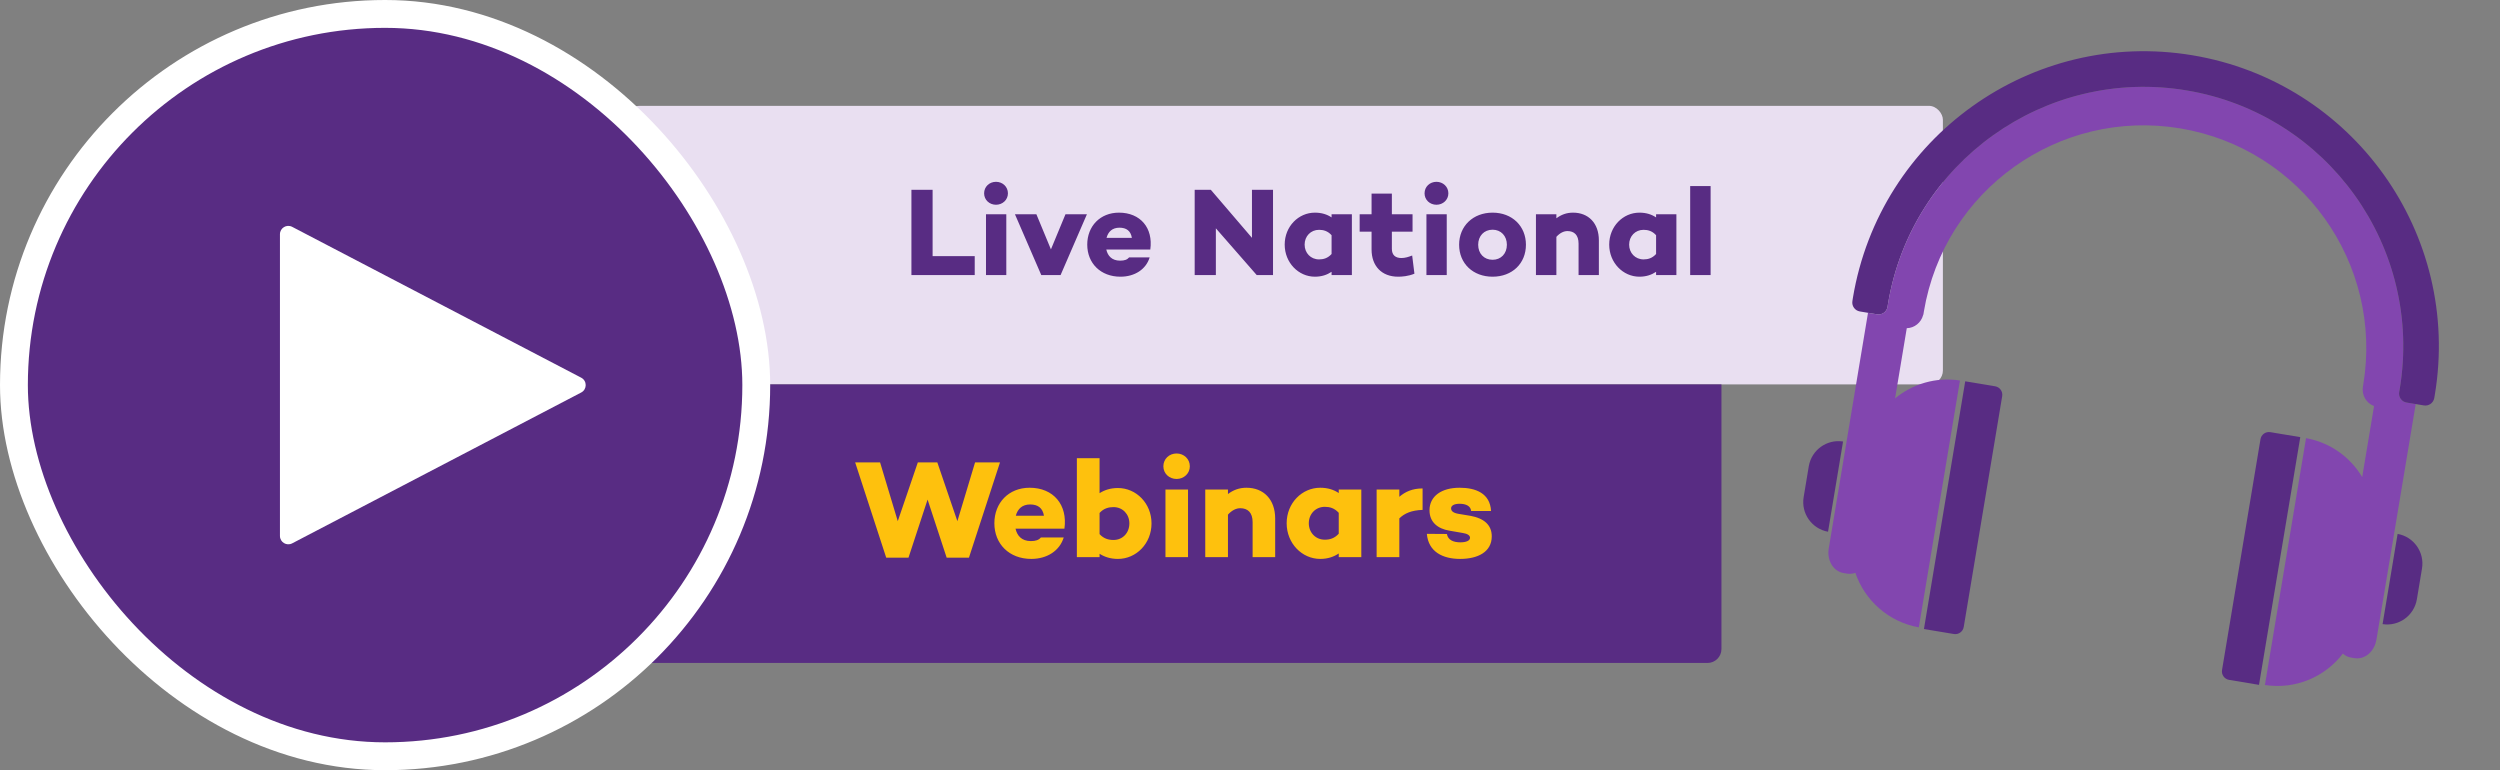
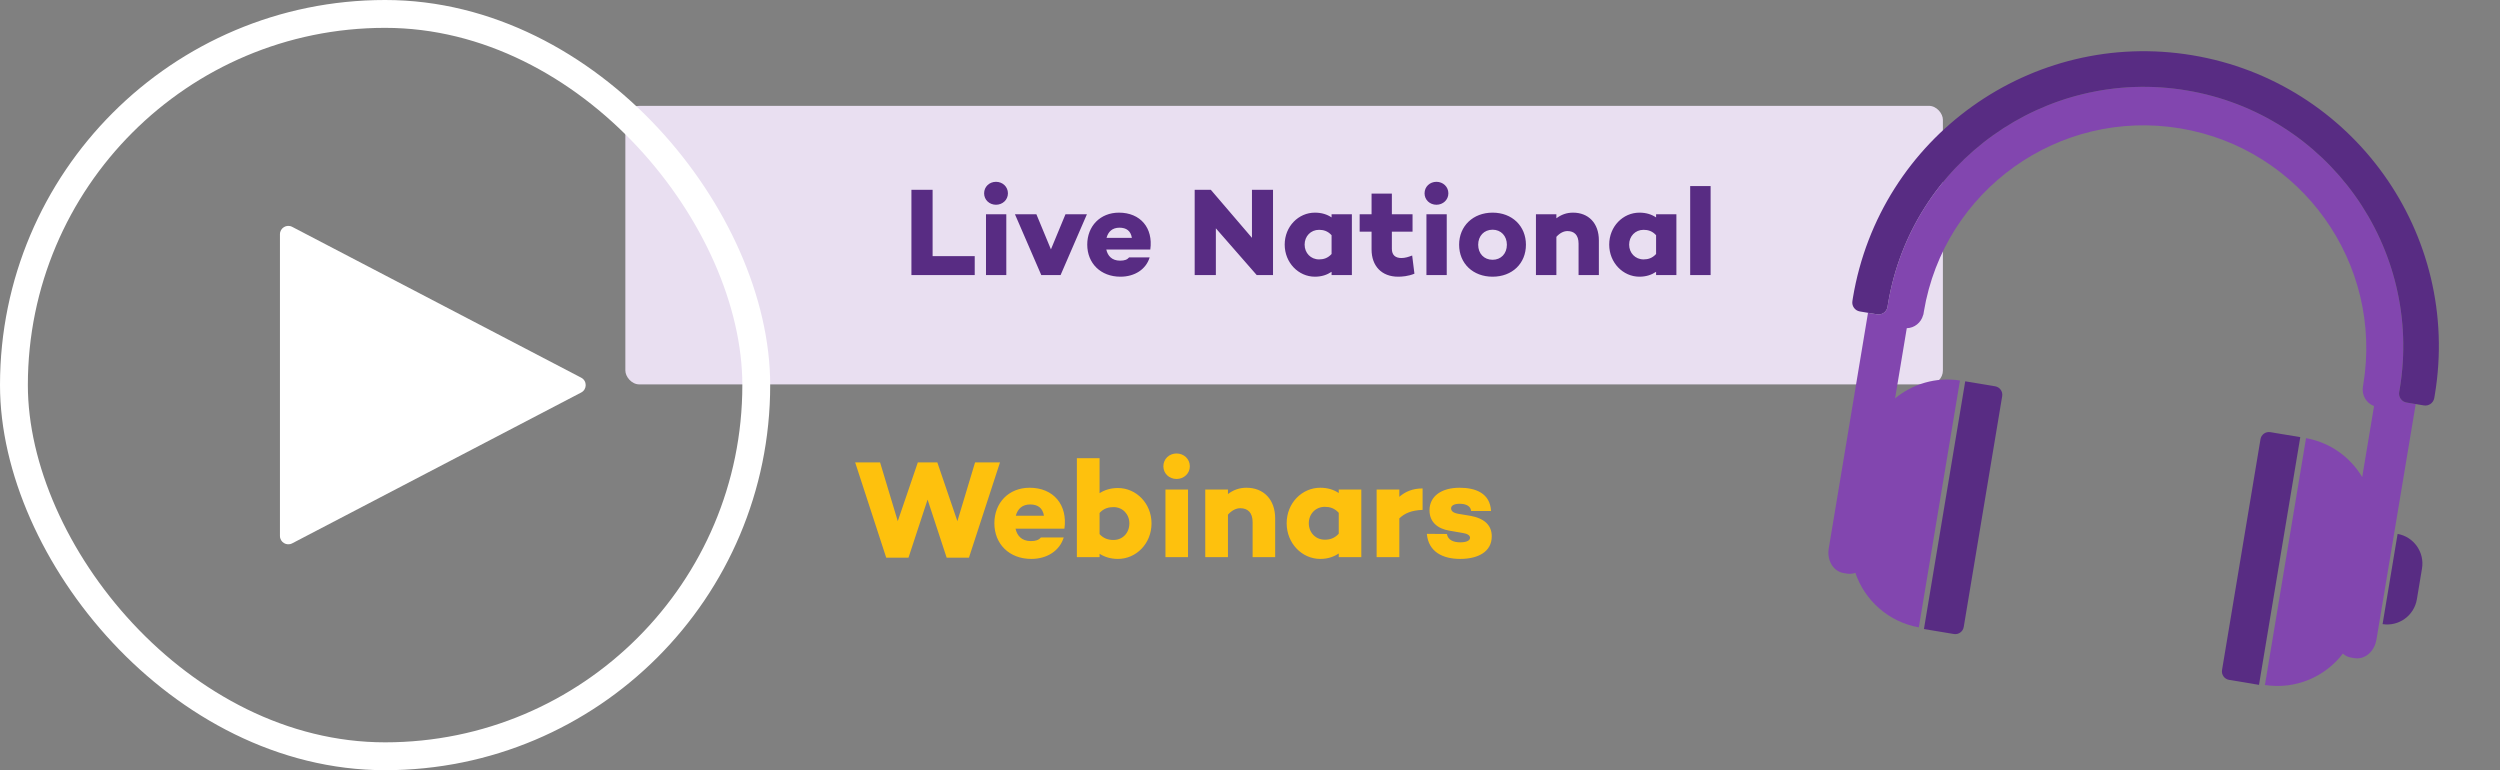
<svg xmlns="http://www.w3.org/2000/svg" width="1795" height="553" viewBox="0 0 1795 553" fill="none">
  <rect x="0" y="0" width="1795" height="553" fill="#808080" stroke="none" />
  <rect x="449" y="76" width="946" height="200" rx="10" fill="#E9DFF1" />
  <path d="M669.61 183.91H699.85V197.5H654.4V136.3H669.61V183.91ZM715.146 147.01C710.376 147.01 706.596 143.5 706.596 138.82C706.596 134.05 710.376 130.54 715.146 130.54C719.826 130.54 723.696 134.05 723.696 138.82C723.696 143.5 719.826 147.01 715.146 147.01ZM707.946 153.85H722.526V197.5H707.946V153.85ZM765.008 153.85H780.398L761.498 197.5H747.638L728.738 153.85H744.128L754.568 179.05L765.008 153.85ZM803.412 152.68C818.802 152.68 828.072 163.66 825.912 179.14H794.322C795.312 183.64 798.282 187.15 804.222 187.15C807.462 187.15 809.352 186.43 810.702 184.81H825.462C822.852 193.36 814.752 198.67 804.492 198.67C790.182 198.67 780.642 188.95 780.642 175.63C780.642 162.4 789.912 152.68 803.412 152.68ZM803.772 163.48C798.642 163.48 795.672 166.36 794.502 170.77H812.682C811.872 165.73 808.722 163.48 803.772 163.48ZM898.909 136.3H914.029V197.5H902.329L872.989 163.93V197.5H857.779V136.3H869.389L898.909 170.77V136.3ZM956.069 153.85H970.649V197.5H956.069V195.16C952.829 197.32 948.959 198.67 944.099 198.67C932.309 198.67 922.409 188.59 922.409 175.63C922.409 162.58 932.309 152.68 944.099 152.68C948.959 152.68 952.829 153.94 956.069 156.1V153.85ZM947.069 186.25C950.219 186.25 953.279 185.44 956.069 182.38V168.88C953.279 165.82 950.219 165.01 947.069 165.01C941.129 165.01 936.719 169.6 936.719 175.63C936.719 181.66 941.129 186.25 947.069 186.25ZM1013.94 183.46L1015.56 196.51C1011.06 198.4 1006.38 198.67 1003.86 198.67C991.982 198.67 984.782 190.93 984.782 179.14V166.36H976.232V153.85H984.782V139H999.362V153.85H1014.21V166.36H999.362V178.69C999.362 183.19 1001.97 185.26 1006.2 185.26C1008.99 185.26 1011.33 184.45 1013.94 183.46ZM1031.38 147.01C1026.61 147.01 1022.83 143.5 1022.83 138.82C1022.83 134.05 1026.61 130.54 1031.38 130.54C1036.06 130.54 1039.93 134.05 1039.93 138.82C1039.93 143.5 1036.06 147.01 1031.38 147.01ZM1024.18 153.85H1038.76V197.5H1024.18V153.85ZM1071.68 152.68C1085.72 152.68 1095.62 162.31 1095.62 175.72C1095.62 189.22 1085.72 198.67 1071.68 198.67C1057.64 198.67 1047.65 189.22 1047.65 175.72C1047.65 162.31 1057.64 152.68 1071.68 152.68ZM1071.68 186.52C1077.71 186.52 1081.94 182.11 1081.94 175.72C1081.94 169.42 1077.71 164.92 1071.68 164.92C1065.56 164.92 1061.33 169.42 1061.33 175.72C1061.33 182.11 1065.56 186.52 1071.68 186.52ZM1129.45 152.68C1140.43 152.68 1147.99 160.15 1147.99 172.57V197.5H1133.41V174.91C1133.41 168.7 1130.26 165.91 1125.4 165.91C1122.79 165.91 1120 167.26 1117.48 170.05V197.5H1102.81V153.85H1117.48V156.73C1120.99 154.12 1124.77 152.68 1129.45 152.68ZM1189.07 153.85H1203.65V197.5H1189.07V195.16C1185.83 197.32 1181.96 198.67 1177.1 198.67C1165.31 198.67 1155.41 188.59 1155.41 175.63C1155.41 162.58 1165.31 152.68 1177.1 152.68C1181.96 152.68 1185.83 153.94 1189.07 156.1V153.85ZM1180.07 186.25C1183.22 186.25 1186.28 185.44 1189.07 182.38V168.88C1186.28 165.82 1183.22 165.01 1180.07 165.01C1174.13 165.01 1169.72 169.6 1169.72 175.63C1169.72 181.66 1174.13 186.25 1180.07 186.25ZM1213.55 133.6H1228.22V197.5H1213.55V133.6Z" fill="#582C83" />
-   <path d="M413 286C413 280.477 417.477 276 423 276H1236V466C1236 471.523 1231.52 476 1226 476H423C417.477 476 413 471.523 413 466V286Z" fill="#582C83" />
  <path d="M700.1 332H718L695.7 400.4H679.7L666 358.7L652.3 400.4H636.3L614 332H631.9L644.6 374.2L659 332H673L687.4 374.2L700.1 332ZM739.256 350.2C756.356 350.2 766.656 362.4 764.256 379.6H729.156C730.256 384.6 733.556 388.5 740.156 388.5C743.756 388.5 745.856 387.7 747.356 385.9H763.756C760.856 395.4 751.856 401.3 740.456 401.3C724.556 401.3 713.956 390.5 713.956 375.7C713.956 361 724.256 350.2 739.256 350.2ZM739.656 362.2C733.956 362.2 730.656 365.4 729.356 370.3H749.556C748.656 364.7 745.156 362.2 739.656 362.2ZM802.688 350.4C815.788 350.4 826.788 361.4 826.788 375.8C826.788 390.3 815.788 401.3 802.688 401.3C797.388 401.3 793.088 399.9 789.488 397.6V400H773.188V329H789.488V354.1C793.088 351.8 797.388 350.4 802.688 350.4ZM799.488 387.7C806.088 387.7 810.888 382.6 810.888 375.8C810.888 369.2 806.088 364.1 799.488 364.1C795.988 364.1 792.488 365 789.488 368.3V383.5C792.488 386.8 795.988 387.7 799.488 387.7ZM844.797 343.9C839.497 343.9 835.297 340 835.297 334.8C835.297 329.5 839.497 325.6 844.797 325.6C849.997 325.6 854.297 329.5 854.297 334.8C854.297 340 849.997 343.9 844.797 343.9ZM836.797 351.5H852.997V400H836.797V351.5ZM894.975 350.2C907.175 350.2 915.575 358.5 915.575 372.3V400H899.375V374.9C899.375 368 895.875 364.9 890.475 364.9C887.575 364.9 884.475 366.4 881.675 369.5V400H865.375V351.5H881.675V354.7C885.575 351.8 889.775 350.2 894.975 350.2ZM961.22 351.5H977.42V400H961.22V397.4C957.62 399.8 953.32 401.3 947.92 401.3C934.82 401.3 923.82 390.1 923.82 375.7C923.82 361.2 934.82 350.2 947.92 350.2C953.32 350.2 957.62 351.6 961.22 354V351.5ZM951.22 387.5C954.72 387.5 958.12 386.6 961.22 383.2V368.2C958.12 364.8 954.72 363.9 951.22 363.9C944.62 363.9 939.72 369 939.72 375.7C939.72 382.4 944.62 387.5 951.22 387.5ZM1021.42 350.7V366.1C1013.52 366.4 1008.52 368.5 1004.72 372.2V400H988.422V351.5H1004.72V356.7C1009.02 353 1014.22 350.7 1021.42 350.7ZM1038.88 383.4C1039.58 387.6 1043.38 389.4 1048.48 389.4C1052.78 389.4 1055.48 388.2 1055.48 386.1C1055.48 384.4 1053.58 383.2 1050.38 382.7L1040.58 381C1032.28 379.6 1026.38 374.9 1026.38 366.4C1026.38 356.2 1035.08 350.2 1047.98 350.2C1059.48 350.2 1069.88 354.1 1070.58 366.9H1056.28C1055.98 363.3 1052.48 361.7 1047.98 361.7C1043.78 361.7 1041.88 363.2 1041.88 365C1041.88 366.7 1043.08 368.2 1046.98 368.9L1055.98 370.4C1064.98 372.1 1071.08 376.5 1071.08 385.1C1071.08 396.3 1061.08 401.3 1048.38 401.3C1035.88 401.3 1025.58 396.2 1024.48 383.3L1038.88 383.4Z" fill="#FEC10D" />
  <path d="M1655.74 314.579L1626.21 491.834C1648.28 495.234 1669.44 485.927 1682.17 469.3C1683.78 470.69 1685.73 471.762 1688.05 472.149L1690.5 472.558C1694.74 473.265 1698.67 471.535 1701.26 469.017C1703.9 466.48 1705.64 463.077 1706.3 459.233L1734.48 290.111L1727.91 289.017C1724.36 288.425 1721.98 285.03 1722.62 281.472C1722.75 280.768 1722.87 280.04 1722.99 279.326C1739.91 177.8 1671.37 81.796 1569.91 64.891C1468.45 47.987 1372.5 116.592 1355.58 218.117C1355.46 218.825 1355.34 219.559 1355.24 220.269C1354.69 223.842 1351.34 226.283 1347.77 225.688L1341.23 224.598L1313.05 393.719C1312.42 397.569 1312.94 401.341 1314.63 404.607C1316.28 407.832 1319.42 410.738 1323.66 411.444L1326.13 411.855C1328.25 412.21 1330.3 411.948 1332.14 411.292C1338.86 431.001 1355.83 446.524 1377.72 450.446L1407.25 273.191C1389.93 270.521 1373.24 275.703 1360.66 286.04L1369.06 235.648C1374.6 235.505 1379.36 231.651 1380.8 226.253L1381.02 225.681L1381.33 223.731C1388.6 180.125 1412.82 143.657 1446.13 119.829C1479.45 96.015 1521.8 84.926 1565.38 92.179C1608.95 99.438 1645.39 123.655 1669.2 156.995C1693 190.339 1704.06 232.698 1696.8 276.298L1696.57 277.679C1695.58 283.679 1698.98 289.474 1704.56 291.554L1696.06 342.552C1687.59 328.342 1673.25 317.739 1655.75 314.6L1655.74 314.579Z" fill="#8246AF" />
  <path d="M1727.91 289.023L1740.32 291.091C1743.81 291.673 1747.14 289.353 1747.79 285.867C1747.93 285.087 1748.06 284.312 1748.19 283.531C1767.43 168.076 1689.48 58.897 1574.12 39.676C1458.75 20.454 1349.6 98.461 1330.37 213.916C1330.24 214.698 1330.12 215.475 1330.01 216.26C1329.48 219.759 1331.87 223.037 1335.36 223.62L1347.77 225.688C1351.34 226.282 1354.7 223.842 1355.24 220.269C1355.34 219.559 1355.46 218.831 1355.58 218.117C1372.5 116.591 1468.46 47.995 1569.91 64.899C1671.37 81.802 1739.92 177.801 1723 279.333C1722.88 280.041 1722.76 280.775 1722.62 281.479C1721.99 285.039 1724.36 288.432 1727.92 289.025L1727.91 289.023Z" fill="#582C83" />
-   <path d="M1295.02 356.951C1293.07 368.643 1300.89 379.697 1312.53 381.782L1323.32 316.996C1311.63 315.193 1300.65 323.116 1298.7 334.814L1295.02 356.944L1295.02 356.951Z" fill="#582C83" />
  <path d="M1710.69 448.121C1722.37 449.922 1733.36 442.001 1735.31 430.31L1739 408.18C1740.94 396.481 1733.12 385.426 1721.48 383.342L1710.69 448.128L1710.69 448.121Z" fill="#582C83" />
  <path d="M1411.03 273.779L1381.39 451.641L1402.86 455.218C1406.24 455.78 1409.4 453.51 1409.96 450.154L1437.57 284.442C1438.13 281.086 1435.87 277.918 1432.5 277.356L1411.03 273.779Z" fill="#582C83" />
  <path d="M1623.03 315.348L1595.42 481.06C1594.86 484.416 1597.12 487.59 1600.47 488.149L1621.96 491.73L1651.6 313.868L1630.11 310.287C1626.75 309.729 1623.59 311.992 1623.03 315.348Z" fill="#582C83" />
-   <rect x="10" y="10" width="533" height="533" rx="266.5" fill="#582C83" />
  <rect x="10" y="10" width="533" height="533" rx="266.5" stroke="white" stroke-width="20" />
  <path d="M417.308 271.181C421.607 273.424 421.607 279.576 417.308 281.819L209.776 390.132C205.781 392.217 201 389.319 201 384.813L201 168.187C201 163.681 205.781 160.783 209.776 162.868L417.308 271.181Z" fill="white" />
</svg>